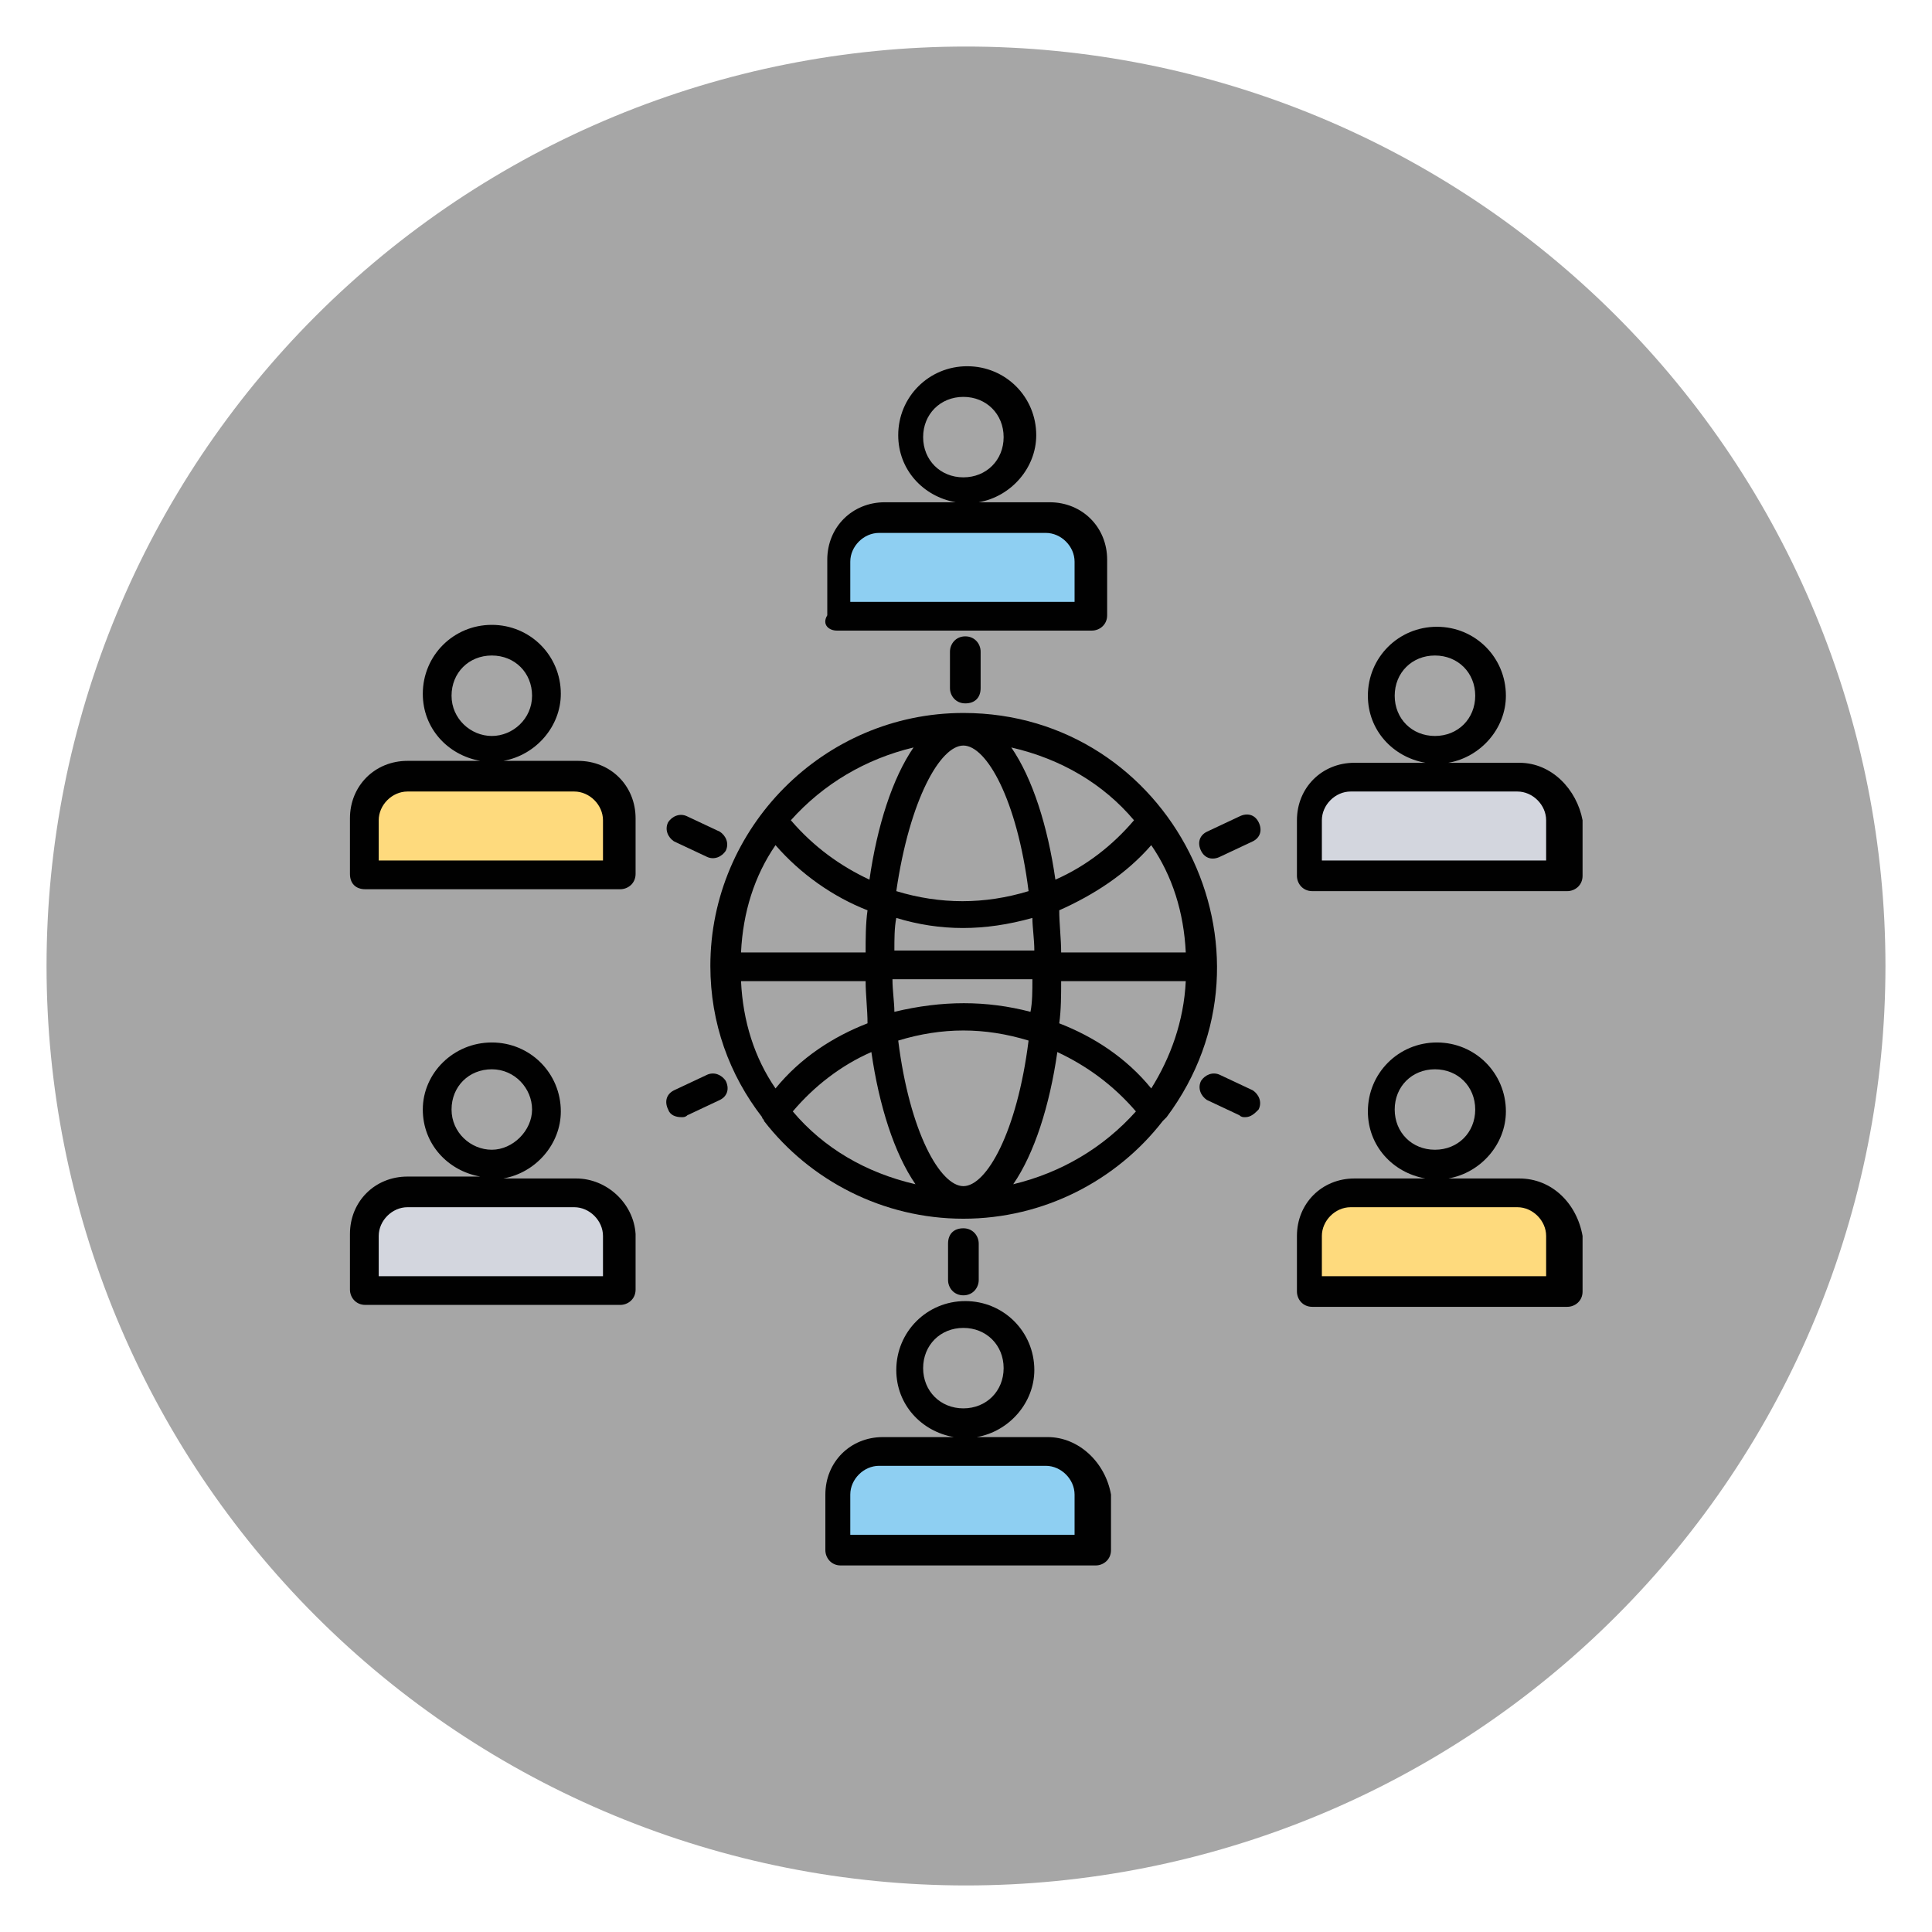
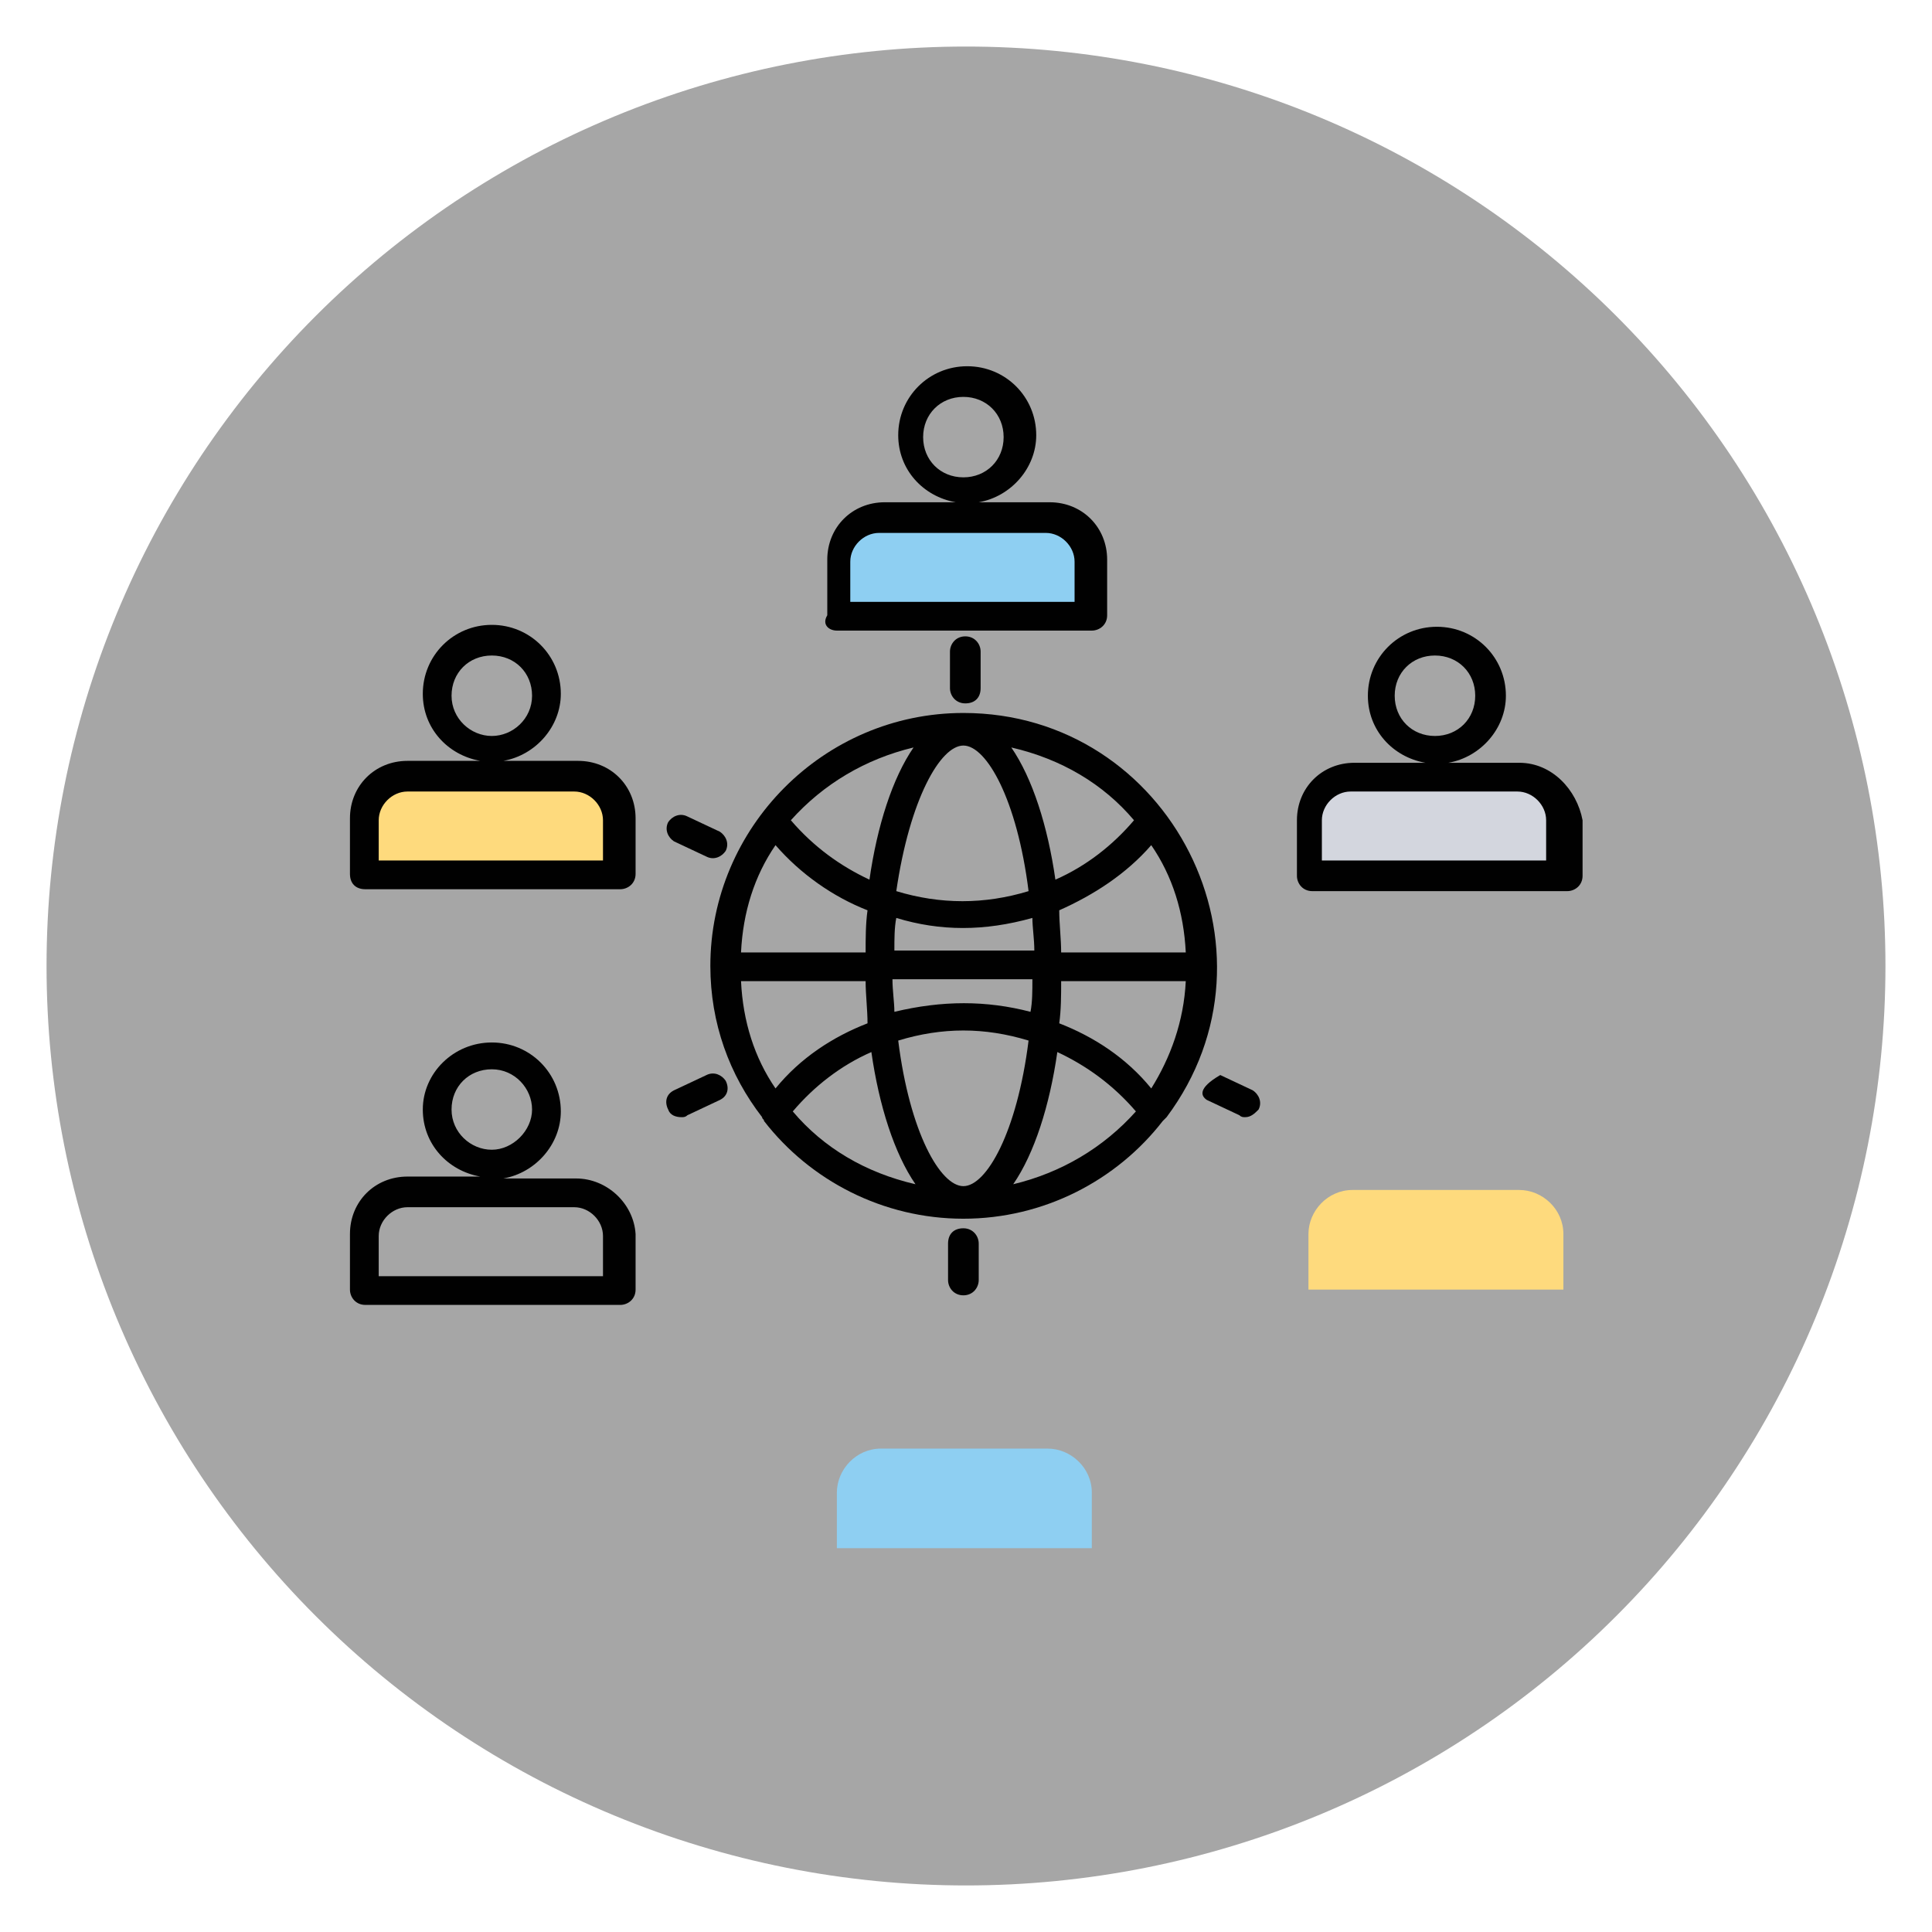
<svg xmlns="http://www.w3.org/2000/svg" width="500" zoomAndPan="magnify" viewBox="0 0 375 375" height="500" preserveAspectRatio="xMidYMid meet" version="1.0">
  <defs>
    <clipPath id="cc2bbae4d1">
      <path d="M 9.035 9.035 L 366 9.035 L 366 366 L 9.035 366 Z M 9.035 9.035 " clip-rule="nonzero" />
    </clipPath>
    <clipPath id="a631c97aa3">
      <path d="M 251 121 L 307.176 121 L 307.176 173 L 251 173 Z M 251 121 " clip-rule="nonzero" />
    </clipPath>
    <clipPath id="9a6ffa9e1b">
      <path d="M 251 202 L 307.176 202 L 307.176 254 L 251 254 Z M 251 202 " clip-rule="nonzero" />
    </clipPath>
    <clipPath id="d7e5b486e5">
      <path d="M 67.926 121 L 124 121 L 124 173 L 67.926 173 Z M 67.926 121 " clip-rule="nonzero" />
    </clipPath>
    <clipPath id="98fd8ff443">
      <path d="M 67.926 202 L 124 202 L 124 254 L 67.926 254 Z M 67.926 202 " clip-rule="nonzero" />
    </clipPath>
  </defs>
  <rect x="-37.5" width="450" fill="#ffffff" y="-37.5" height="450" fill-opacity="1" />
  <rect x="-37.5" width="450" fill="#ffffff" y="-37.5" height="450" fill-opacity="1" />
  <g clip-path="url(#cc2bbae4d1)">
    <path fill="#a6a6a6" d="M 365.965 187.5 C 365.965 190.418 365.891 193.34 365.75 196.254 C 365.605 199.172 365.391 202.086 365.105 204.992 C 364.816 207.898 364.461 210.797 364.031 213.684 C 363.605 216.574 363.105 219.449 362.535 222.316 C 361.965 225.18 361.324 228.027 360.617 230.863 C 359.906 233.695 359.125 236.508 358.277 239.305 C 357.43 242.098 356.516 244.871 355.531 247.621 C 354.547 250.371 353.496 253.098 352.379 255.793 C 351.262 258.492 350.078 261.164 348.828 263.801 C 347.582 266.441 346.27 269.051 344.891 271.625 C 343.516 274.203 342.074 276.742 340.574 279.25 C 339.07 281.754 337.508 284.219 335.887 286.648 C 334.266 289.078 332.582 291.465 330.844 293.809 C 329.102 296.156 327.309 298.457 325.453 300.715 C 323.602 302.973 321.695 305.184 319.734 307.348 C 317.77 309.512 315.758 311.629 313.691 313.691 C 311.629 315.758 309.512 317.77 307.348 319.734 C 305.184 321.695 302.973 323.602 300.715 325.453 C 298.457 327.309 296.156 329.102 293.809 330.844 C 291.465 332.582 289.078 334.266 286.648 335.887 C 284.219 337.508 281.754 339.07 279.25 340.574 C 276.742 342.074 274.203 343.516 271.625 344.891 C 269.051 346.27 266.441 347.582 263.801 348.828 C 261.164 350.078 258.492 351.262 255.793 352.379 C 253.098 353.496 250.371 354.547 247.621 355.531 C 244.871 356.516 242.098 357.43 239.305 358.277 C 236.508 359.125 233.695 359.906 230.863 360.617 C 228.027 361.324 225.18 361.965 222.316 362.535 C 219.449 363.105 216.574 363.605 213.684 364.031 C 210.797 364.461 207.898 364.816 204.992 365.105 C 202.086 365.391 199.172 365.605 196.254 365.75 C 193.34 365.891 190.418 365.965 187.5 365.965 C 184.578 365.965 181.66 365.891 178.742 365.75 C 175.824 365.605 172.914 365.391 170.008 365.105 C 167.102 364.816 164.203 364.461 161.312 364.031 C 158.422 363.605 155.547 363.105 152.684 362.535 C 149.816 361.965 146.969 361.324 144.137 360.617 C 141.301 359.906 138.488 359.125 135.691 358.277 C 132.898 357.43 130.125 356.516 127.375 355.531 C 124.625 354.547 121.902 353.496 119.203 352.379 C 116.504 351.262 113.836 350.078 111.195 348.828 C 108.555 347.582 105.945 346.27 103.371 344.891 C 100.797 343.516 98.254 342.074 95.75 340.574 C 93.246 339.07 90.777 337.508 88.348 335.887 C 85.922 334.266 83.535 332.582 81.188 330.844 C 78.84 329.102 76.539 327.309 74.281 325.453 C 72.023 323.602 69.812 321.695 67.648 319.734 C 65.484 317.77 63.371 315.758 61.305 313.691 C 59.238 311.629 57.227 309.512 55.266 307.348 C 53.305 305.184 51.398 302.973 49.543 300.715 C 47.691 298.457 45.895 296.156 44.156 293.809 C 42.414 291.465 40.734 289.078 39.109 286.648 C 37.488 284.219 35.926 281.754 34.426 279.25 C 32.922 276.742 31.484 274.203 30.105 271.625 C 28.73 269.051 27.418 266.441 26.168 263.801 C 24.918 261.164 23.738 258.492 22.617 255.793 C 21.5 253.098 20.449 250.371 19.465 247.621 C 18.484 244.871 17.566 242.098 16.719 239.305 C 15.871 236.508 15.094 233.695 14.383 230.863 C 13.672 228.027 13.031 225.18 12.465 222.316 C 11.895 219.449 11.395 216.574 10.965 213.684 C 10.539 210.797 10.18 207.898 9.895 204.992 C 9.605 202.086 9.391 199.172 9.25 196.254 C 9.105 193.34 9.035 190.418 9.035 187.5 C 9.035 184.578 9.105 181.66 9.25 178.742 C 9.391 175.824 9.605 172.914 9.895 170.008 C 10.18 167.102 10.539 164.203 10.965 161.312 C 11.395 158.422 11.895 155.547 12.465 152.684 C 13.031 149.816 13.672 146.969 14.383 144.137 C 15.094 141.301 15.871 138.488 16.719 135.691 C 17.566 132.898 18.484 130.125 19.465 127.375 C 20.449 124.625 21.5 121.902 22.617 119.203 C 23.738 116.504 24.918 113.836 26.168 111.195 C 27.418 108.555 28.73 105.945 30.105 103.371 C 31.484 100.797 32.922 98.254 34.426 95.75 C 35.926 93.246 37.488 90.777 39.109 88.348 C 40.734 85.922 42.414 83.535 44.156 81.188 C 45.895 78.84 47.691 76.539 49.543 74.281 C 51.398 72.023 53.305 69.812 55.266 67.648 C 57.227 65.484 59.238 63.371 61.305 61.305 C 63.371 59.238 65.484 57.227 67.648 55.266 C 69.812 53.305 72.023 51.398 74.281 49.543 C 76.539 47.691 78.84 45.895 81.188 44.156 C 83.535 42.414 85.922 40.734 88.348 39.109 C 90.777 37.488 93.246 35.926 95.75 34.426 C 98.254 32.922 100.797 31.484 103.371 30.105 C 105.945 28.73 108.555 27.418 111.195 26.168 C 113.836 24.918 116.504 23.738 119.203 22.617 C 121.902 21.5 124.625 20.449 127.375 19.465 C 130.125 18.484 132.898 17.566 135.691 16.719 C 138.488 15.871 141.301 15.094 144.137 14.383 C 146.969 13.672 149.816 13.031 152.684 12.465 C 155.547 11.895 158.422 11.395 161.312 10.965 C 164.203 10.539 167.102 10.18 170.008 9.895 C 172.914 9.605 175.824 9.391 178.742 9.25 C 181.66 9.105 184.578 9.035 187.5 9.035 C 190.418 9.035 193.34 9.105 196.254 9.25 C 199.172 9.391 202.086 9.605 204.992 9.895 C 207.898 10.18 210.797 10.539 213.684 10.965 C 216.574 11.395 219.449 11.895 222.316 12.465 C 225.18 13.031 228.027 13.672 230.863 14.383 C 233.695 15.094 236.508 15.871 239.305 16.719 C 242.098 17.566 244.871 18.484 247.621 19.465 C 250.371 20.449 253.098 21.5 255.793 22.617 C 258.492 23.738 261.164 24.918 263.801 26.168 C 266.441 27.418 269.051 28.73 271.625 30.105 C 274.203 31.484 276.742 32.922 279.25 34.426 C 281.754 35.926 284.219 37.488 286.648 39.109 C 289.078 40.734 291.465 42.414 293.809 44.156 C 296.156 45.895 298.457 47.691 300.715 49.543 C 302.973 51.398 305.184 53.305 307.348 55.266 C 309.512 57.227 311.629 59.238 313.691 61.305 C 315.758 63.371 317.77 65.484 319.734 67.648 C 321.695 69.812 323.602 72.023 325.453 74.281 C 327.309 76.539 329.102 78.84 330.844 81.188 C 332.582 83.535 334.266 85.922 335.887 88.348 C 337.508 90.777 339.07 93.246 340.574 95.75 C 342.074 98.254 343.516 100.797 344.891 103.371 C 346.27 105.945 347.582 108.555 348.828 111.195 C 350.078 113.836 351.262 116.504 352.379 119.203 C 353.496 121.902 354.547 124.625 355.531 127.375 C 356.516 130.125 357.43 132.898 358.277 135.691 C 359.125 138.488 359.906 141.301 360.617 144.137 C 361.324 146.969 361.965 149.816 362.535 152.684 C 363.105 155.547 363.605 158.422 364.031 161.312 C 364.461 164.203 364.816 167.102 365.105 170.008 C 365.391 172.914 365.605 175.824 365.75 178.742 C 365.891 181.66 365.965 184.578 365.965 187.5 Z M 365.965 187.5 " fill-opacity="1" fill-rule="nonzero" />
  </g>
  <path fill="#8ecff2" d="M 211.551 119.797 L 162.434 119.797 L 162.434 109.016 C 162.434 104.551 166.156 100.461 170.992 100.461 L 203.363 100.461 C 207.828 100.461 211.922 104.18 211.922 109.016 L 211.922 119.797 Z M 211.551 119.797 " fill-opacity="1" fill-rule="nonzero" />
  <path fill="#d3d6de" d="M 303.453 169.992 L 253.969 169.992 L 253.969 159.211 C 253.969 154.75 257.688 150.66 262.527 150.66 L 294.898 150.66 C 299.363 150.66 303.453 154.375 303.453 159.211 Z M 303.453 169.992 " fill-opacity="1" fill-rule="nonzero" />
  <path fill="#feda7d" d="M 303.453 250.309 L 253.969 250.309 L 253.969 239.523 C 253.969 235.062 257.688 230.973 262.527 230.973 L 294.898 230.973 C 299.363 230.973 303.453 234.691 303.453 239.523 Z M 303.453 250.309 " fill-opacity="1" fill-rule="nonzero" />
  <path fill="#feda7d" d="M 120.02 169.992 L 70.902 169.992 L 70.902 159.211 C 70.902 154.75 74.625 150.66 79.461 150.66 L 111.832 150.66 C 116.297 150.66 120.391 154.375 120.391 159.211 L 120.391 169.992 Z M 120.02 169.992 " fill-opacity="1" fill-rule="nonzero" />
-   <path fill="#d3d6de" d="M 120.02 250.309 L 70.902 250.309 L 70.902 239.523 C 70.902 235.062 74.625 230.973 79.461 230.973 L 111.832 230.973 C 116.297 230.973 120.391 234.691 120.391 239.523 L 120.391 250.309 Z M 120.02 250.309 " fill-opacity="1" fill-rule="nonzero" />
  <path fill="#8ecff2" d="M 211.551 300.504 L 162.434 300.504 L 162.434 289.723 C 162.434 285.262 166.156 281.172 170.992 281.172 L 203.363 281.172 C 207.828 281.172 211.922 284.887 211.922 289.723 L 211.922 300.504 Z M 211.551 300.504 " fill-opacity="1" fill-rule="nonzero" />
  <path fill="#010101" d="M 226.434 216.844 C 250.617 184.496 227.18 138.387 186.992 138.387 C 159.832 138.387 137.879 160.699 137.879 187.469 C 137.879 198.625 141.598 208.664 147.926 216.844 C 147.926 217.215 148.297 217.215 148.297 217.586 C 157.227 229.113 171.363 236.551 186.992 236.551 C 202.621 236.551 216.758 229.113 225.691 217.586 C 226.062 217.215 226.062 217.215 226.434 216.844 Z M 205.598 198.625 C 205.969 196.023 205.969 193.047 205.969 190.445 L 230.156 190.445 C 229.781 198.254 227.18 205.316 223.457 211.266 C 218.621 205.316 212.293 201.227 205.598 198.625 Z M 186.992 230.23 C 182.527 230.23 176.574 219.82 174.344 201.973 C 182.898 199.367 191.086 199.367 199.645 201.973 C 197.41 219.82 191.457 230.23 186.992 230.23 Z M 173.598 196.395 C 173.598 194.535 173.227 192.305 173.227 190.074 L 200.387 190.074 C 200.387 192.305 200.387 194.535 200.016 196.395 C 191.457 194.164 182.898 194.164 173.598 196.395 Z M 150.527 211.266 C 146.438 205.316 144.203 198.254 143.832 190.445 L 168.016 190.445 C 168.016 193.047 168.387 196.023 168.387 198.625 C 161.691 201.227 155.367 205.316 150.527 211.266 Z M 150.527 164.043 C 155.367 169.621 161.691 174.082 168.387 176.688 C 168.016 179.289 168.016 182.266 168.016 184.867 L 143.832 184.867 C 144.203 177.059 146.438 169.992 150.527 164.043 Z M 186.992 144.711 C 191.457 144.711 197.41 155.121 199.645 172.969 C 191.086 175.57 182.527 175.57 173.969 172.969 C 176.574 155.121 182.527 144.711 186.992 144.711 Z M 200.387 178.172 C 200.387 180.031 200.762 182.266 200.762 184.496 L 173.598 184.496 C 173.598 182.266 173.598 180.031 173.969 178.172 C 182.527 180.777 191.086 180.777 200.387 178.172 Z M 223.457 164.043 C 227.551 169.992 229.781 177.059 230.156 184.867 L 205.969 184.867 C 205.969 182.266 205.598 179.289 205.598 176.688 C 212.293 173.711 218.621 169.621 223.457 164.043 Z M 220.109 159.211 C 216.016 164.043 210.805 168.133 204.852 170.738 C 203.363 160.324 200.387 151.031 196.293 145.082 C 205.969 147.312 214.156 152.145 220.109 159.211 Z M 177.32 145.082 C 173.227 151.031 170.25 160.324 168.762 170.738 C 163.18 168.133 157.969 164.418 153.504 159.211 C 159.832 152.145 168.016 147.312 177.32 145.082 Z M 153.879 215.727 C 157.969 210.895 163.18 206.805 169.133 204.203 C 170.621 214.613 173.598 223.91 177.691 229.859 C 168.016 227.625 159.832 222.793 153.879 215.727 Z M 196.668 229.859 C 200.762 223.91 203.738 214.613 205.227 204.203 C 210.805 206.805 216.016 210.523 220.48 215.727 C 214.156 222.793 205.969 227.625 196.668 229.859 Z M 196.668 229.859 " fill-opacity="1" fill-rule="nonzero" />
  <path fill="#010101" d="M 162.434 122.398 L 211.922 122.398 C 213.41 122.398 214.898 121.285 214.898 119.426 L 214.898 108.641 C 214.898 102.32 210.062 97.488 203.738 97.488 L 189.969 97.488 C 196.293 96.371 201.133 90.793 201.133 84.473 C 201.133 77.035 195.18 71.086 187.738 71.086 C 180.297 71.086 174.344 77.035 174.344 84.473 C 174.344 91.168 179.18 96.371 185.504 97.488 L 171.738 97.488 C 165.41 97.488 160.574 102.32 160.574 108.641 L 160.574 119.426 C 159.457 121.285 160.945 122.398 162.434 122.398 Z M 179.18 84.844 C 179.18 80.383 182.527 77.035 186.992 77.035 C 191.457 77.035 194.805 80.383 194.805 84.844 C 194.805 89.309 191.457 92.652 186.992 92.652 C 182.527 92.652 179.18 89.309 179.18 84.844 Z M 165.039 109.016 C 165.039 106.039 167.645 103.438 170.621 103.438 L 202.992 103.438 C 205.969 103.438 208.574 106.039 208.574 109.016 L 208.574 116.824 L 165.039 116.824 Z M 165.039 109.016 " fill-opacity="1" fill-rule="nonzero" />
  <g clip-path="url(#a631c97aa3)">
    <path fill="#010101" d="M 294.898 148.055 L 281.129 148.055 C 287.457 146.941 292.293 141.363 292.293 135.043 C 292.293 127.605 286.34 121.656 278.898 121.656 C 271.457 121.656 265.504 127.605 265.504 135.043 C 265.504 141.734 270.34 146.941 276.664 148.055 L 262.898 148.055 C 256.574 148.055 251.734 152.891 251.734 159.211 L 251.734 169.992 C 251.734 171.48 252.852 172.969 254.711 172.969 L 304.199 172.969 C 305.688 172.969 307.176 171.852 307.176 169.992 L 307.176 159.211 C 306.059 153.262 301.223 148.055 294.898 148.055 Z M 270.711 135.043 C 270.711 130.578 274.059 127.234 278.523 127.234 C 282.992 127.234 286.34 130.578 286.34 135.043 C 286.34 139.504 282.992 142.852 278.523 142.852 C 274.059 142.852 270.711 139.504 270.711 135.043 Z M 300.477 167.02 L 256.574 167.02 L 256.574 159.211 C 256.574 156.234 259.176 153.633 262.152 153.633 L 294.523 153.633 C 297.5 153.633 300.105 156.234 300.105 159.211 L 300.105 167.02 Z M 300.477 167.02 " fill-opacity="1" fill-rule="nonzero" />
  </g>
  <g clip-path="url(#9a6ffa9e1b)">
-     <path fill="#010101" d="M 294.898 228.742 L 281.129 228.742 C 287.457 227.625 292.293 222.051 292.293 215.727 C 292.293 208.293 286.34 202.344 278.898 202.344 C 271.457 202.344 265.504 208.293 265.504 215.727 C 265.504 222.422 270.34 227.625 276.664 228.742 L 262.898 228.742 C 256.574 228.742 251.734 233.574 251.734 239.898 L 251.734 250.68 C 251.734 252.168 252.852 253.656 254.711 253.656 L 304.199 253.656 C 305.688 253.656 307.176 252.539 307.176 250.68 L 307.176 239.898 C 306.059 233.574 301.223 228.742 294.898 228.742 Z M 270.711 215.355 C 270.711 210.895 274.059 207.547 278.523 207.547 C 282.992 207.547 286.34 210.895 286.34 215.355 C 286.34 219.82 282.992 223.164 278.523 223.164 C 274.059 223.164 270.711 219.82 270.711 215.355 Z M 300.477 247.707 L 256.574 247.707 L 256.574 239.898 C 256.574 236.922 259.176 234.32 262.152 234.32 L 294.523 234.32 C 297.5 234.32 300.105 236.922 300.105 239.898 L 300.105 247.707 Z M 300.477 247.707 " fill-opacity="1" fill-rule="nonzero" />
-   </g>
+     </g>
  <g clip-path="url(#d7e5b486e5)">
    <path fill="#010101" d="M 70.902 172.598 L 120.391 172.598 C 121.879 172.598 123.367 171.48 123.367 169.621 L 123.367 158.84 C 123.367 152.52 118.531 147.684 112.203 147.684 L 97.691 147.684 C 104.02 146.57 108.855 140.992 108.855 134.672 C 108.855 127.234 102.902 121.285 95.461 121.285 C 88.02 121.285 82.066 127.234 82.066 134.672 C 82.066 141.363 86.902 146.57 93.227 147.684 L 79.09 147.684 C 72.762 147.684 67.926 152.52 67.926 158.84 L 67.926 169.621 C 67.926 171.48 69.043 172.598 70.902 172.598 Z M 87.645 135.043 C 87.645 130.578 90.996 127.234 95.461 127.234 C 99.926 127.234 103.273 130.578 103.273 135.043 C 103.273 139.504 99.555 142.852 95.461 142.852 C 91.367 142.852 87.645 139.504 87.645 135.043 Z M 73.508 159.211 C 73.508 156.234 76.113 153.633 79.09 153.633 L 111.461 153.633 C 114.438 153.633 117.039 156.234 117.039 159.211 L 117.039 167.02 L 73.508 167.02 Z M 73.508 159.211 " fill-opacity="1" fill-rule="nonzero" />
  </g>
  <g clip-path="url(#98fd8ff443)">
    <path fill="#010101" d="M 111.832 228.742 L 97.691 228.742 C 104.02 227.625 108.855 222.051 108.855 215.727 C 108.855 208.293 102.902 202.344 95.461 202.344 C 88.02 202.344 82.066 208.293 82.066 215.355 C 82.066 222.051 86.902 227.254 93.227 228.371 L 79.09 228.371 C 72.762 228.371 67.926 233.203 67.926 239.523 L 67.926 250.309 C 67.926 251.797 69.043 253.281 70.902 253.281 L 120.391 253.281 C 121.879 253.281 123.367 252.168 123.367 250.309 L 123.367 239.523 C 122.996 233.574 117.785 228.742 111.832 228.742 Z M 87.645 215.355 C 87.645 210.895 90.996 207.547 95.461 207.547 C 99.926 207.547 103.273 211.266 103.273 215.355 C 103.273 219.445 99.555 223.164 95.461 223.164 C 91.367 223.164 87.645 219.82 87.645 215.355 Z M 117.414 247.707 L 73.508 247.707 L 73.508 239.898 C 73.508 236.922 76.113 234.32 79.09 234.32 L 111.461 234.32 C 114.438 234.32 117.039 236.922 117.039 239.898 L 117.039 247.707 Z M 117.414 247.707 " fill-opacity="1" fill-rule="nonzero" />
  </g>
-   <path fill="#010101" d="M 203.363 278.938 L 189.598 278.938 C 195.922 277.824 200.762 272.246 200.762 265.926 C 200.762 258.488 194.805 252.539 187.363 252.539 C 179.922 252.539 173.969 258.488 173.969 265.926 C 173.969 272.617 178.809 277.824 185.133 278.938 L 171.363 278.938 C 165.039 278.938 160.203 283.773 160.203 290.094 L 160.203 300.875 C 160.203 302.363 161.32 303.852 163.18 303.852 L 212.668 303.852 C 214.156 303.852 215.645 302.734 215.645 300.875 L 215.645 290.094 C 214.527 283.773 209.316 278.938 203.363 278.938 Z M 179.18 265.555 C 179.18 261.09 182.527 257.746 186.992 257.746 C 191.457 257.746 194.805 261.09 194.805 265.555 C 194.805 270.016 191.457 273.363 186.992 273.363 C 182.527 273.363 179.18 270.016 179.18 265.555 Z M 208.945 297.902 L 165.039 297.902 L 165.039 290.094 C 165.039 287.121 167.645 284.516 170.621 284.516 L 202.992 284.516 C 205.969 284.516 208.574 287.121 208.574 290.094 L 208.574 297.902 Z M 208.945 297.902 " fill-opacity="1" fill-rule="nonzero" />
  <path fill="#010101" d="M 184.387 126.488 L 184.387 133.555 C 184.387 135.043 185.504 136.527 187.363 136.527 C 189.227 136.527 190.34 135.414 190.34 133.555 L 190.34 126.488 C 190.34 125.004 189.227 123.516 187.363 123.516 C 185.504 123.516 184.387 125.004 184.387 126.488 Z M 184.387 126.488 " fill-opacity="1" fill-rule="nonzero" />
  <path fill="#010101" d="M 189.969 248.449 L 189.969 241.383 C 189.969 239.898 188.852 238.41 186.992 238.41 C 185.133 238.41 184.016 239.523 184.016 241.383 L 184.016 248.449 C 184.016 249.938 185.133 251.422 186.992 251.422 C 188.852 251.422 189.969 249.938 189.969 248.449 Z M 189.969 248.449 " fill-opacity="1" fill-rule="nonzero" />
-   <path fill="#010101" d="M 240.574 158.469 L 234.246 161.441 C 232.758 162.184 232.387 163.672 233.133 165.16 C 233.875 166.648 235.363 167.02 236.852 166.273 L 243.176 163.301 C 244.664 162.559 245.039 161.07 244.293 159.582 C 243.551 158.094 242.062 157.723 240.574 158.469 Z M 240.574 158.469 " fill-opacity="1" fill-rule="nonzero" />
  <path fill="#010101" d="M 137.133 208.664 L 130.809 211.637 C 129.32 212.383 128.949 213.871 129.691 215.355 C 130.062 216.473 131.18 216.844 132.297 216.844 C 132.668 216.844 133.039 216.844 133.414 216.473 L 139.738 213.496 C 141.227 212.754 141.598 211.266 140.855 209.777 C 140.109 208.664 138.621 207.922 137.133 208.664 Z M 137.133 208.664 " fill-opacity="1" fill-rule="nonzero" />
  <path fill="#010101" d="M 130.809 163.301 L 137.133 166.273 C 138.621 167.02 140.109 166.273 140.855 165.16 C 141.598 163.672 140.855 162.184 139.738 161.441 L 133.414 158.469 C 131.926 157.723 130.438 158.469 129.691 159.582 C 128.949 161.07 129.691 162.559 130.809 163.301 Z M 130.809 163.301 " fill-opacity="1" fill-rule="nonzero" />
-   <path fill="#010101" d="M 243.176 211.637 L 236.852 208.664 C 235.363 207.922 233.875 208.664 233.133 209.777 C 232.387 211.266 233.133 212.754 234.246 213.496 L 240.574 216.473 C 240.945 216.844 241.316 216.844 241.688 216.844 C 242.805 216.844 243.551 216.102 244.293 215.355 C 245.039 213.871 244.293 212.383 243.176 211.637 Z M 243.176 211.637 " fill-opacity="1" fill-rule="nonzero" />
+   <path fill="#010101" d="M 243.176 211.637 L 236.852 208.664 C 232.387 211.266 233.133 212.754 234.246 213.496 L 240.574 216.473 C 240.945 216.844 241.316 216.844 241.688 216.844 C 242.805 216.844 243.551 216.102 244.293 215.355 C 245.039 213.871 244.293 212.383 243.176 211.637 Z M 243.176 211.637 " fill-opacity="1" fill-rule="nonzero" />
</svg>